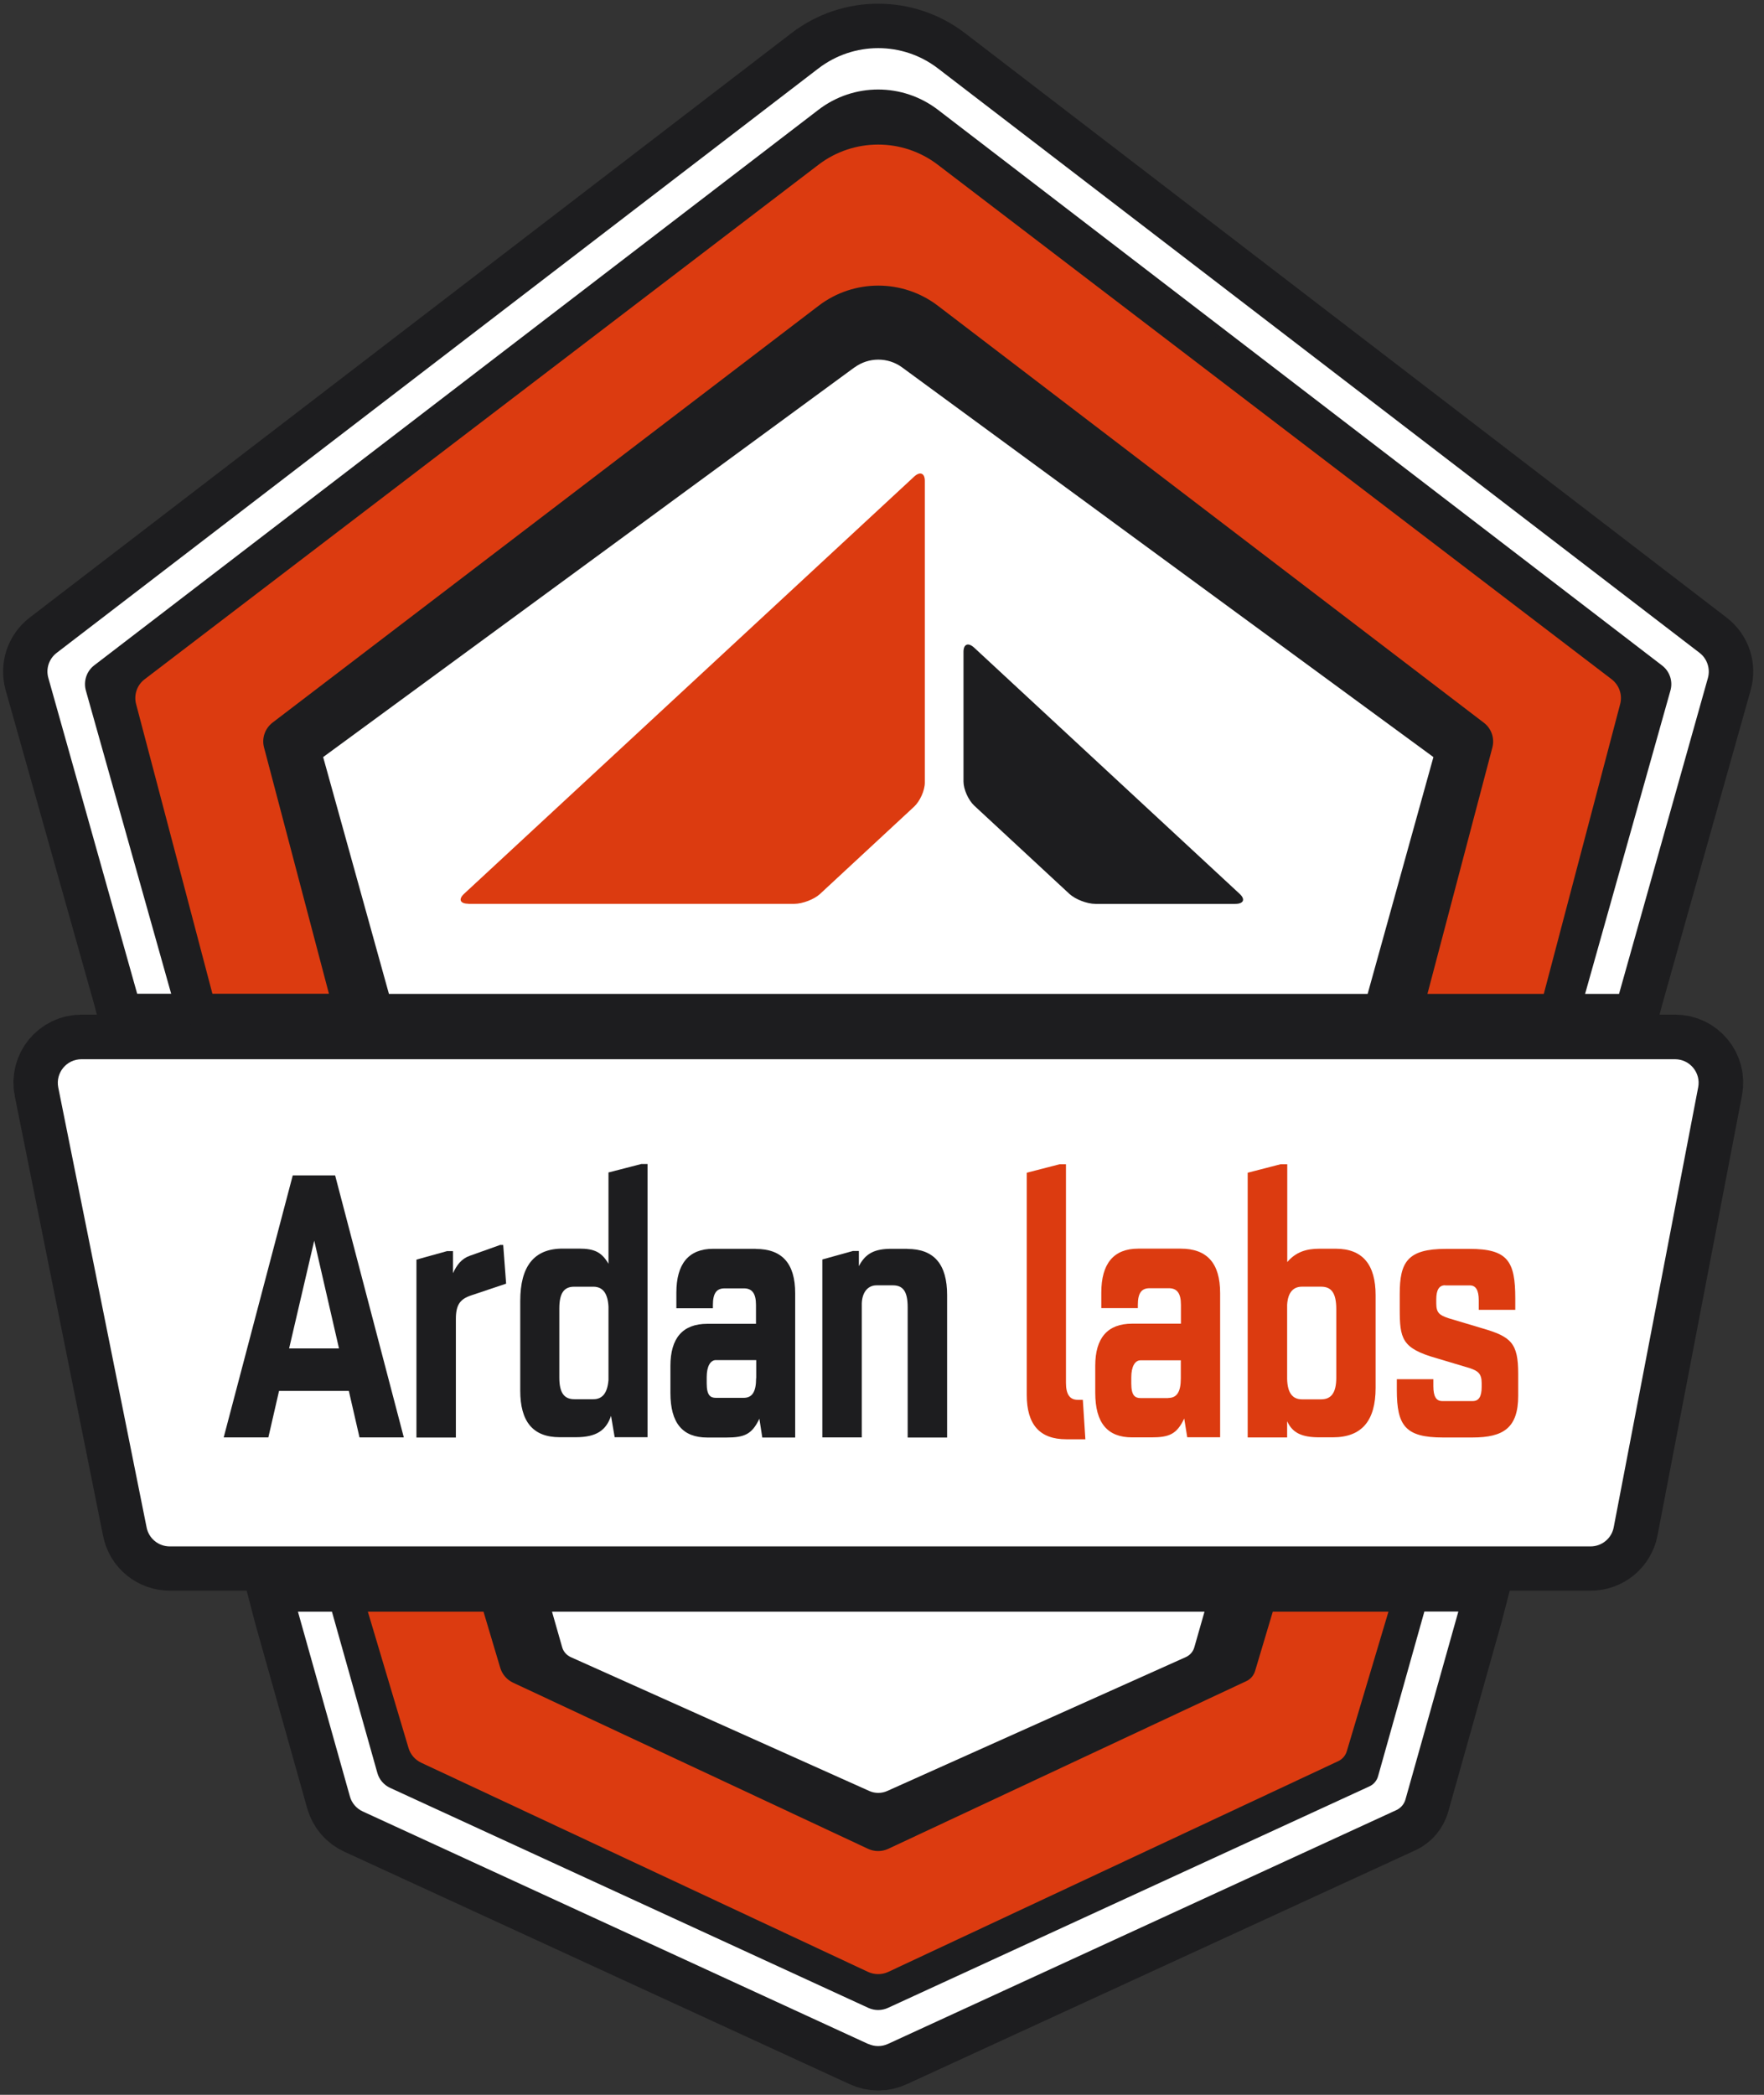
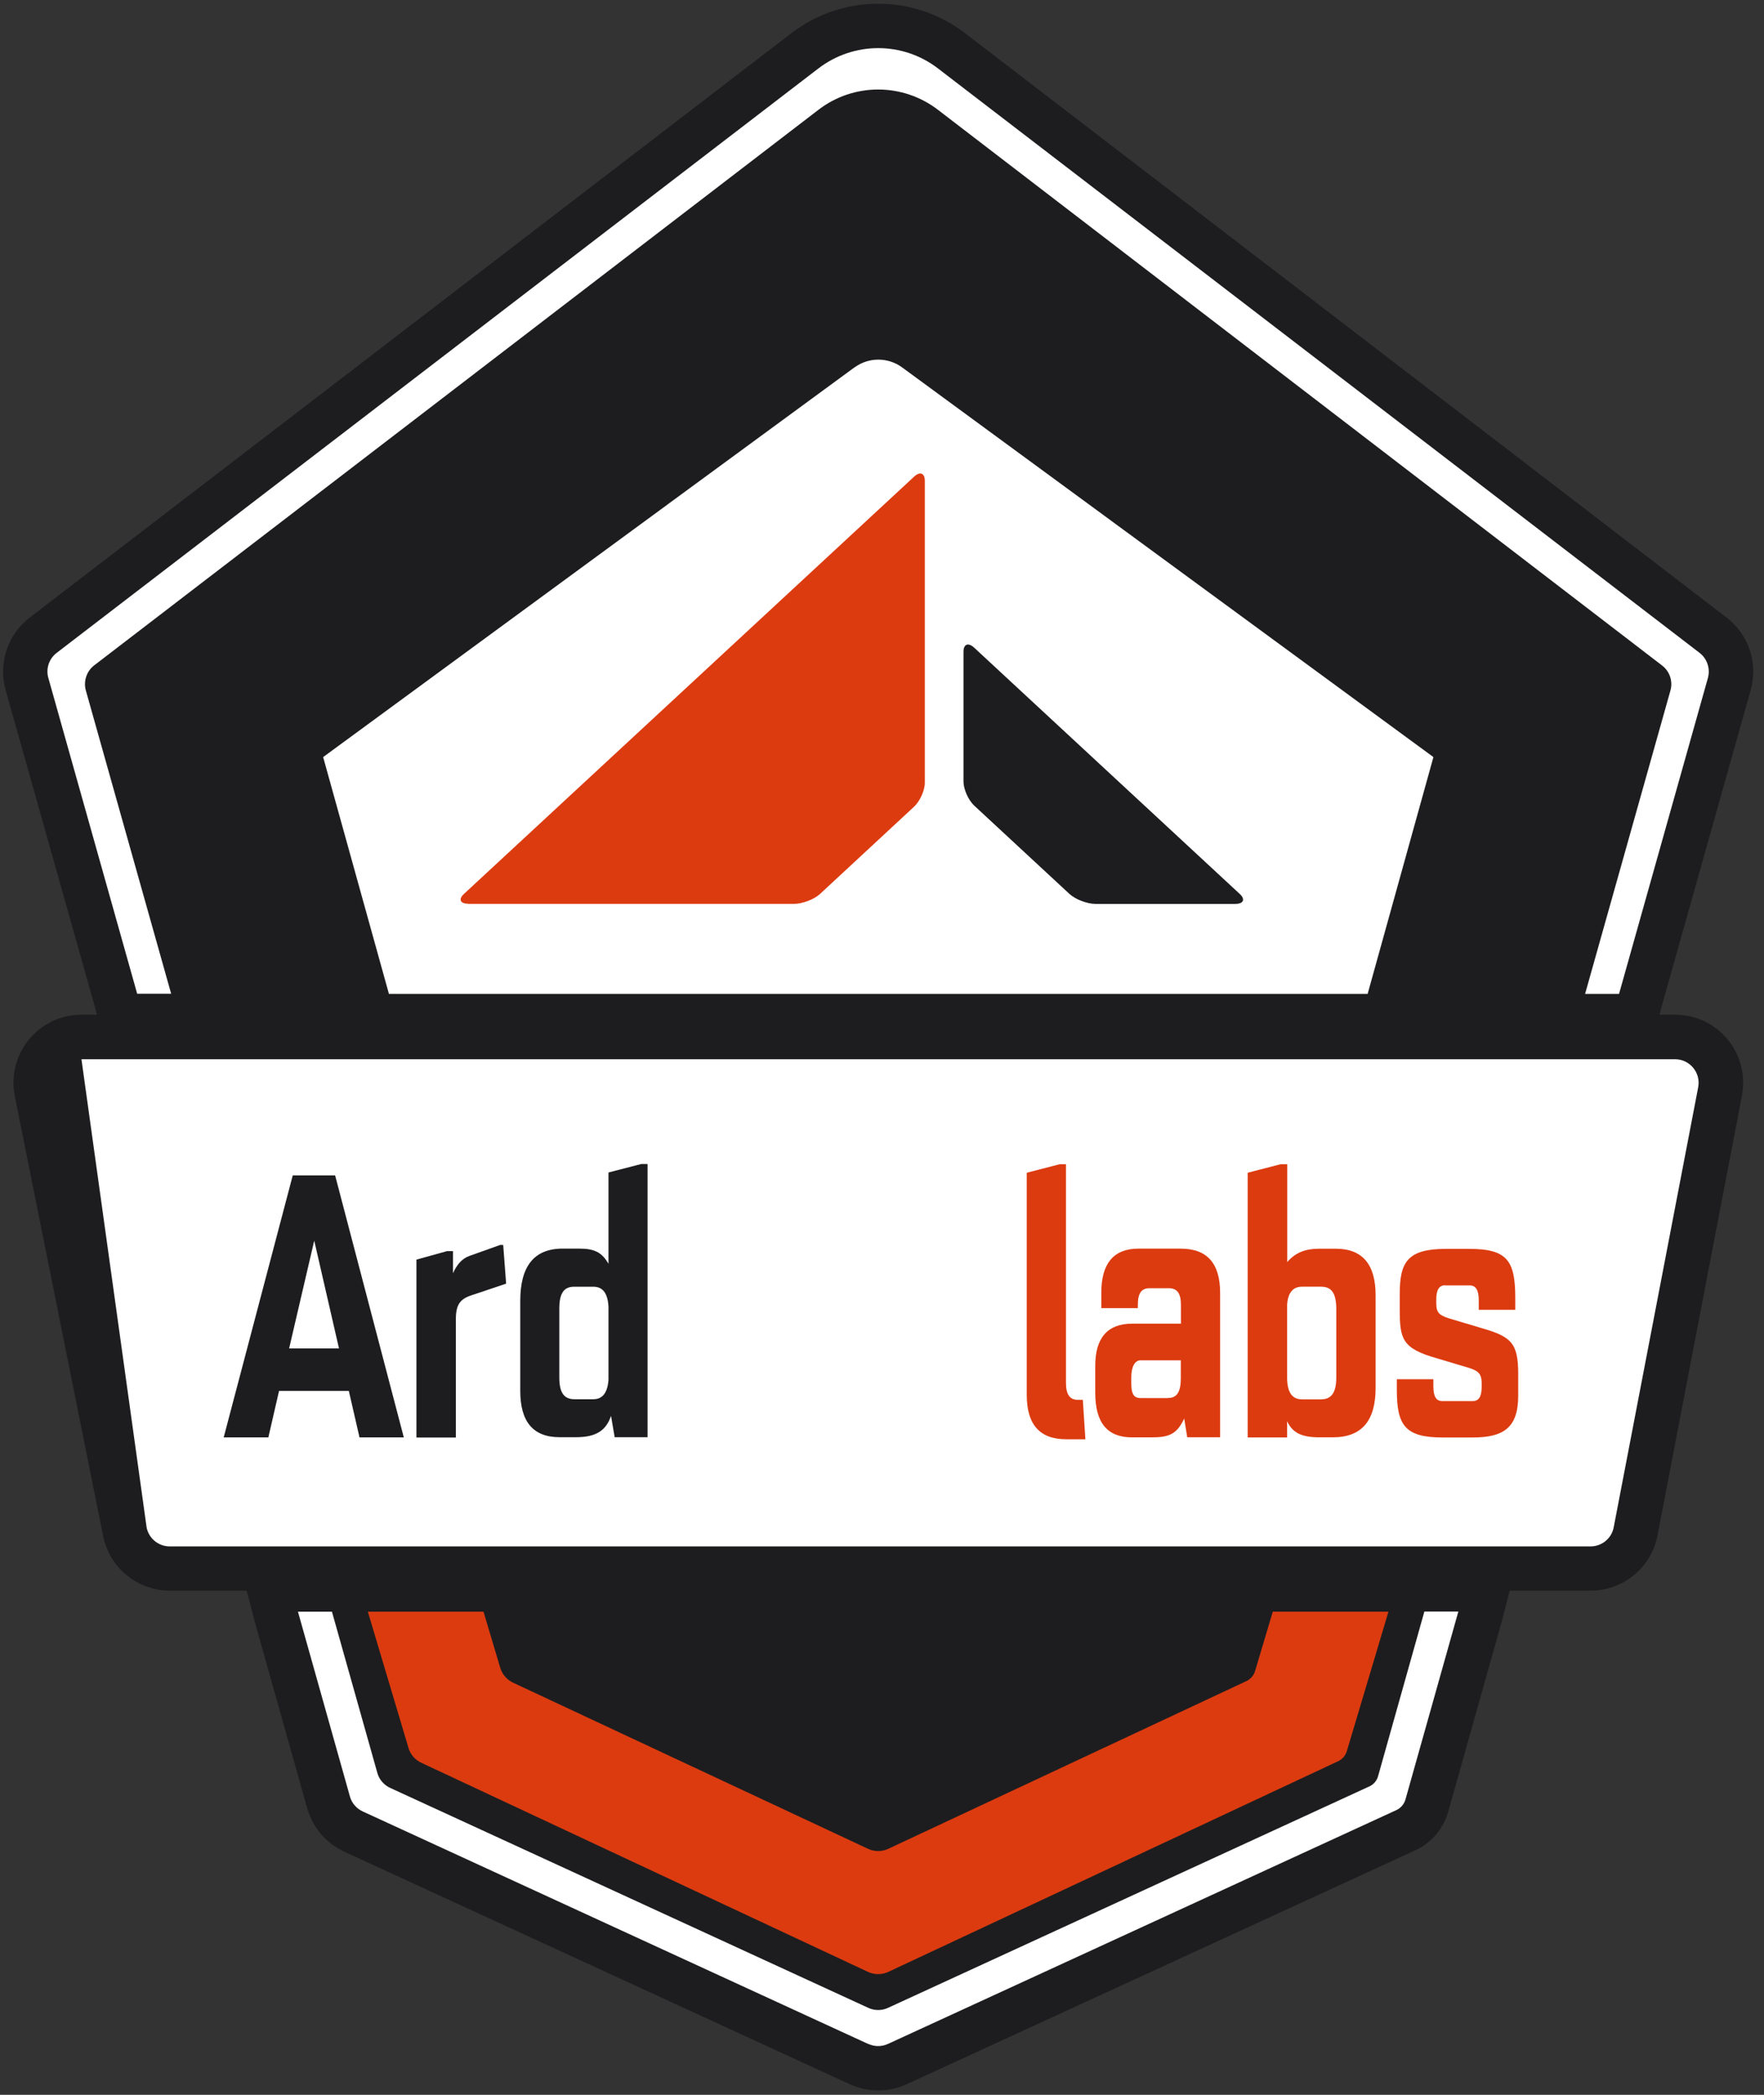
<svg xmlns="http://www.w3.org/2000/svg" width="160" height="190" viewBox="0 0 160 190" fill="none">
  <rect x="0" y="0" width="160" height="190" fill="#333333" stroke="none" />
  <path d="M154.915 61.49C155.158 60.643 154.849 59.74 154.156 59.212L85.078 6.206C81.875 3.752 77.427 3.752 74.235 6.206L5.146 59.212C4.453 59.74 4.156 60.654 4.387 61.49L9.319 78.994L12.456 90.134L13.997 96.057H7.392C6.038 96.057 5.025 97.29 5.29 98.622L13.304 138.527C13.502 139.529 14.383 140.244 15.406 140.244H25.49L27.031 146.167L31.743 162.922C31.908 163.527 32.337 164.023 32.91 164.287L78.76 185.379C79.332 185.643 79.981 185.643 80.554 185.379L126.679 164.166C127.075 163.99 127.372 163.637 127.483 163.219L132.282 146.167L133.823 140.244H144.281C145.305 140.244 146.197 139.518 146.384 138.505L154.046 98.6C154.299 97.279 153.286 96.057 151.943 96.057H145.316L146.857 90.134L154.915 61.49Z" fill="#1D1D1F" stroke="#1D1D1F" stroke-width="8.059" stroke-miterlimit="10" />
  <path d="M146.855 90.145H143.773L151.512 62.635C151.754 61.788 151.445 60.885 150.752 60.357L85.076 9.96C81.873 7.505 77.425 7.505 74.233 9.96L8.546 60.346C7.852 60.874 7.555 61.788 7.786 62.624L15.525 90.134H12.443L4.385 61.49C4.142 60.643 4.451 59.74 5.144 59.212L74.233 6.206C77.436 3.752 81.883 3.752 85.076 6.206L154.154 59.212C154.847 59.74 155.144 60.654 154.913 61.49L146.855 90.134V90.145Z" fill="white" />
  <path d="M78.754 185.391L32.904 164.299C32.331 164.035 31.902 163.539 31.737 162.934L27.025 146.179H30.108L34.225 160.798C34.39 161.404 34.819 161.899 35.392 162.163L78.754 182.111C79.326 182.375 79.976 182.375 80.548 182.111L124.196 162.031C124.593 161.855 124.89 161.503 125 161.085L129.194 146.168H132.276L127.477 163.22C127.356 163.639 127.059 163.98 126.673 164.167L80.548 185.38C79.976 185.644 79.326 185.644 78.754 185.38V185.391Z" fill="white" />
-   <path d="M50.07 146.182L50.994 149.418C51.104 149.804 51.391 150.123 51.765 150.299L78.846 162.441C79.363 162.673 79.957 162.673 80.475 162.441L107.555 150.299C107.93 150.134 108.216 149.804 108.326 149.418L109.251 146.182H50.059H50.07Z" fill="white" />
  <path d="M77.505 33.32L29.311 68.668L35.277 90.145H124.049L130.015 68.668L81.82 33.32C80.544 32.384 78.793 32.384 77.516 33.32H77.505Z" fill="white" />
  <path d="M102.07 124.955V125.516C102.07 126.573 102.401 126.815 102.896 126.815H105.384C106.144 126.815 106.518 126.287 106.518 125.054V123.424H102.896C102.401 123.424 102.07 123.986 102.07 124.955Z" fill="white" />
  <path d="M119.135 116.818H117.406C116.614 116.818 116.14 117.346 116.074 118.447V125.118C116.107 126.384 116.57 126.946 117.406 126.946H119.135C120.026 126.946 120.5 126.384 120.5 124.986V118.843C120.5 117.379 120.07 116.818 119.135 116.818Z" fill="white" />
  <path d="M26.317 122.355H30.799L28.575 112.666L26.317 122.355Z" fill="white" />
  <path d="M55.035 118.612C54.969 117.412 54.539 116.818 53.67 116.818H51.941C51.05 116.818 50.609 117.379 50.609 118.777V124.986C50.609 126.384 51.039 126.946 51.974 126.946H53.67C54.462 126.946 54.936 126.417 55.035 125.217V118.612Z" fill="white" />
  <path d="M68.309 123.424H64.687C64.192 123.424 63.861 123.986 63.861 124.955V125.516C63.861 126.584 64.192 126.815 64.687 126.815H67.175C67.935 126.815 68.309 126.287 68.309 125.054V123.424Z" fill="white" />
-   <path d="M140.041 90.146H129.473L135.362 67.799C135.583 66.963 135.274 66.071 134.592 65.554L85.065 27.729C81.873 25.296 77.447 25.296 74.255 27.729L24.717 65.543C24.035 66.071 23.726 66.952 23.947 67.788L29.836 90.135H19.268L12.344 63.858C12.123 63.022 12.432 62.13 13.114 61.613L74.244 14.937C77.436 12.504 81.862 12.504 85.054 14.937L146.184 61.613C146.866 62.141 147.174 63.022 146.954 63.858L140.03 90.135L140.041 90.146Z" fill="#DC3B10" />
  <path d="M78.743 178.855L38.199 159.876C37.648 159.612 37.23 159.139 37.054 158.544L33.366 146.182H43.857L45.376 151.279C45.553 151.862 45.971 152.347 46.521 152.611L78.743 167.692C79.315 167.957 79.987 167.957 80.559 167.692L113.045 152.479C113.43 152.303 113.716 151.961 113.838 151.565L115.445 146.182H125.936L122.16 158.831C122.039 159.238 121.753 159.568 121.367 159.744L80.559 178.855C79.987 179.119 79.315 179.119 78.743 178.855Z" fill="#DC3B10" />
  <path d="M42.492 81.979H72.039C72.787 81.979 73.844 81.572 74.372 81.088L82.915 73.162C83.443 72.666 83.884 71.697 83.884 70.993V43.604C83.884 42.91 83.443 42.734 82.915 43.23L42.085 81.076C41.556 81.572 41.733 81.968 42.481 81.968L42.492 81.979Z" fill="#DC3B10" />
  <path d="M99.347 81.982H112.039C112.799 81.982 112.975 81.574 112.447 81.079L88.36 58.743C87.821 58.248 87.392 58.413 87.392 59.117V70.885C87.392 71.59 87.832 72.57 88.36 73.065L97.002 81.079C97.541 81.574 98.598 81.982 99.358 81.982H99.347Z" fill="#1D1D1F" />
-   <path d="M151.939 96.072H7.388C6.034 96.072 5.021 97.305 5.285 98.637L13.299 138.542C13.498 139.544 14.378 140.259 15.402 140.259H144.266C145.29 140.259 146.182 139.533 146.369 138.52L154.03 98.615C154.284 97.294 153.271 96.072 151.928 96.072H151.939Z" fill="white" />
+   <path d="M151.939 96.072H7.388L13.299 138.542C13.498 139.544 14.378 140.259 15.402 140.259H144.266C145.29 140.259 146.182 139.533 146.369 138.52L154.03 98.615C154.284 97.294 153.271 96.072 151.928 96.072H151.939Z" fill="white" />
  <path d="M98.216 126.963L98.447 130.541H96.708C94.297 130.541 93.13 129.198 93.13 126.523V106.366L96.113 105.596H96.686V125.422C96.686 126.49 97.049 126.963 97.753 126.963H98.227H98.216Z" fill="#DC3B10" />
  <path d="M107.411 128.664C106.739 130.073 106.068 130.37 104.428 130.37H102.688C100.443 130.37 99.342 129.06 99.342 126.319V123.876C99.342 121.366 100.443 120.056 102.688 120.056H107.114V118.349C107.114 117.282 106.75 116.841 106.013 116.841H104.274C103.536 116.841 103.206 117.282 103.206 118.349V118.647H99.892V117.237C99.892 114.628 100.993 113.252 103.239 113.252H107.092C109.503 113.252 110.669 114.595 110.669 117.27V130.359H107.686L107.411 128.653V128.664ZM105.969 126.793C106.739 126.793 107.103 126.253 107.103 125.02V123.38H103.448C102.942 123.38 102.611 123.953 102.611 124.921V125.494C102.611 126.562 102.942 126.804 103.448 126.804H105.958L105.969 126.793Z" fill="#DC3B10" />
  <path d="M116.747 128.934V130.376H113.169V106.366L116.152 105.596H116.758V114.469C117.528 113.566 118.464 113.258 119.675 113.258H121.15C123.594 113.258 124.772 114.7 124.772 117.474V125.873C124.772 128.857 123.528 130.365 120.886 130.365H119.675C118.068 130.365 117.231 129.957 116.758 128.923L116.747 128.934ZM116.747 125.081C116.78 126.358 117.253 126.919 118.09 126.919H119.829C120.732 126.919 121.205 126.347 121.205 124.949V118.751C121.205 117.276 120.765 116.703 119.829 116.703H118.09C117.286 116.703 116.813 117.243 116.747 118.344V125.07V125.081Z" fill="#DC3B10" />
  <path d="M131.078 116.575C130.538 116.575 130.274 116.983 130.274 117.852V118.215C130.274 119.085 130.571 119.283 131.375 119.559L134.391 120.461C137.066 121.232 137.705 121.804 137.705 124.611V126.593C137.705 129.51 136.362 130.38 133.555 130.38H130.879C127.467 130.38 126.696 129.312 126.696 126.064V125.096H130.01V125.734C130.01 126.67 130.274 127.077 130.813 127.077H133.588C134.127 127.077 134.391 126.67 134.391 125.8V125.437C134.391 124.567 134.028 124.336 133.323 124.094L130.307 123.191C127.126 122.289 126.96 121.419 126.96 118.667V117.357C126.96 114.473 127.665 113.273 131.144 113.273H133.29C136.769 113.273 137.44 114.407 137.44 117.764V118.799H134.127V117.929C134.127 117.027 133.863 116.586 133.323 116.586H131.078V116.575Z" fill="#DC3B10" />
  <path d="M55.191 106.357V114.625C54.585 113.59 53.947 113.248 52.516 113.248H51.04C48.431 113.248 47.188 114.856 47.188 118.004V126.139C47.188 128.913 48.321 130.355 50.765 130.355H52.24C54.112 130.355 54.981 129.717 55.422 128.418L55.752 130.355H58.735V105.576H58.163L55.18 106.346L55.191 106.357ZM55.191 125.171C55.092 126.381 54.618 126.91 53.815 126.91H52.108C51.172 126.91 50.732 126.337 50.732 124.939V118.676C50.732 117.267 51.172 116.705 52.075 116.705H53.815C54.684 116.705 55.124 117.311 55.191 118.51V125.171Z" fill="#1D1D1F" />
  <path d="M26.554 106.605L20.29 130.372H24.341L25.31 126.156H31.64L32.608 130.372H36.627L30.396 106.605H26.543H26.554ZM26.224 122.303L28.502 112.527L30.748 122.303H26.224Z" fill="#1D1D1F" />
  <path d="M45.4 112.905L42.593 113.906C41.856 114.171 41.426 114.743 41.085 115.481V113.477H40.546L37.772 114.248V130.386H41.349V119.642C41.349 118.365 41.712 117.836 42.725 117.495L45.907 116.427L45.642 112.916H45.411L45.4 112.905Z" fill="#1D1D1F" />
-   <path d="M68.547 113.266H64.695C62.449 113.266 61.348 114.642 61.348 117.251V118.66H64.662V118.363C64.662 117.295 64.992 116.854 65.729 116.854H67.469C68.206 116.854 68.57 117.295 68.57 118.363V120.069H64.155C61.909 120.069 60.809 121.379 60.809 123.889V126.333C60.809 129.074 61.909 130.384 64.155 130.384H65.894C67.535 130.384 68.206 130.086 68.878 128.677L69.142 130.384H72.125V117.295C72.125 114.62 70.958 113.277 68.547 113.277V113.266ZM68.581 125.012C68.581 126.256 68.217 126.784 67.447 126.784H64.937C64.43 126.784 64.1 126.553 64.1 125.474V124.902C64.1 123.933 64.43 123.36 64.937 123.36H68.591V125.001L68.581 125.012Z" fill="#1D1D1F" />
-   <path d="M82.295 113.266H80.853C79.344 113.266 78.508 113.673 77.902 114.84V113.464H77.363L74.589 114.234V130.373H78.167V118.219C78.2 117.218 78.706 116.579 79.51 116.579H80.985C81.921 116.579 82.328 117.152 82.328 118.561V130.384H85.906V117.46C85.906 114.686 84.739 113.277 82.295 113.277V113.266Z" fill="#1D1D1F" />
</svg>